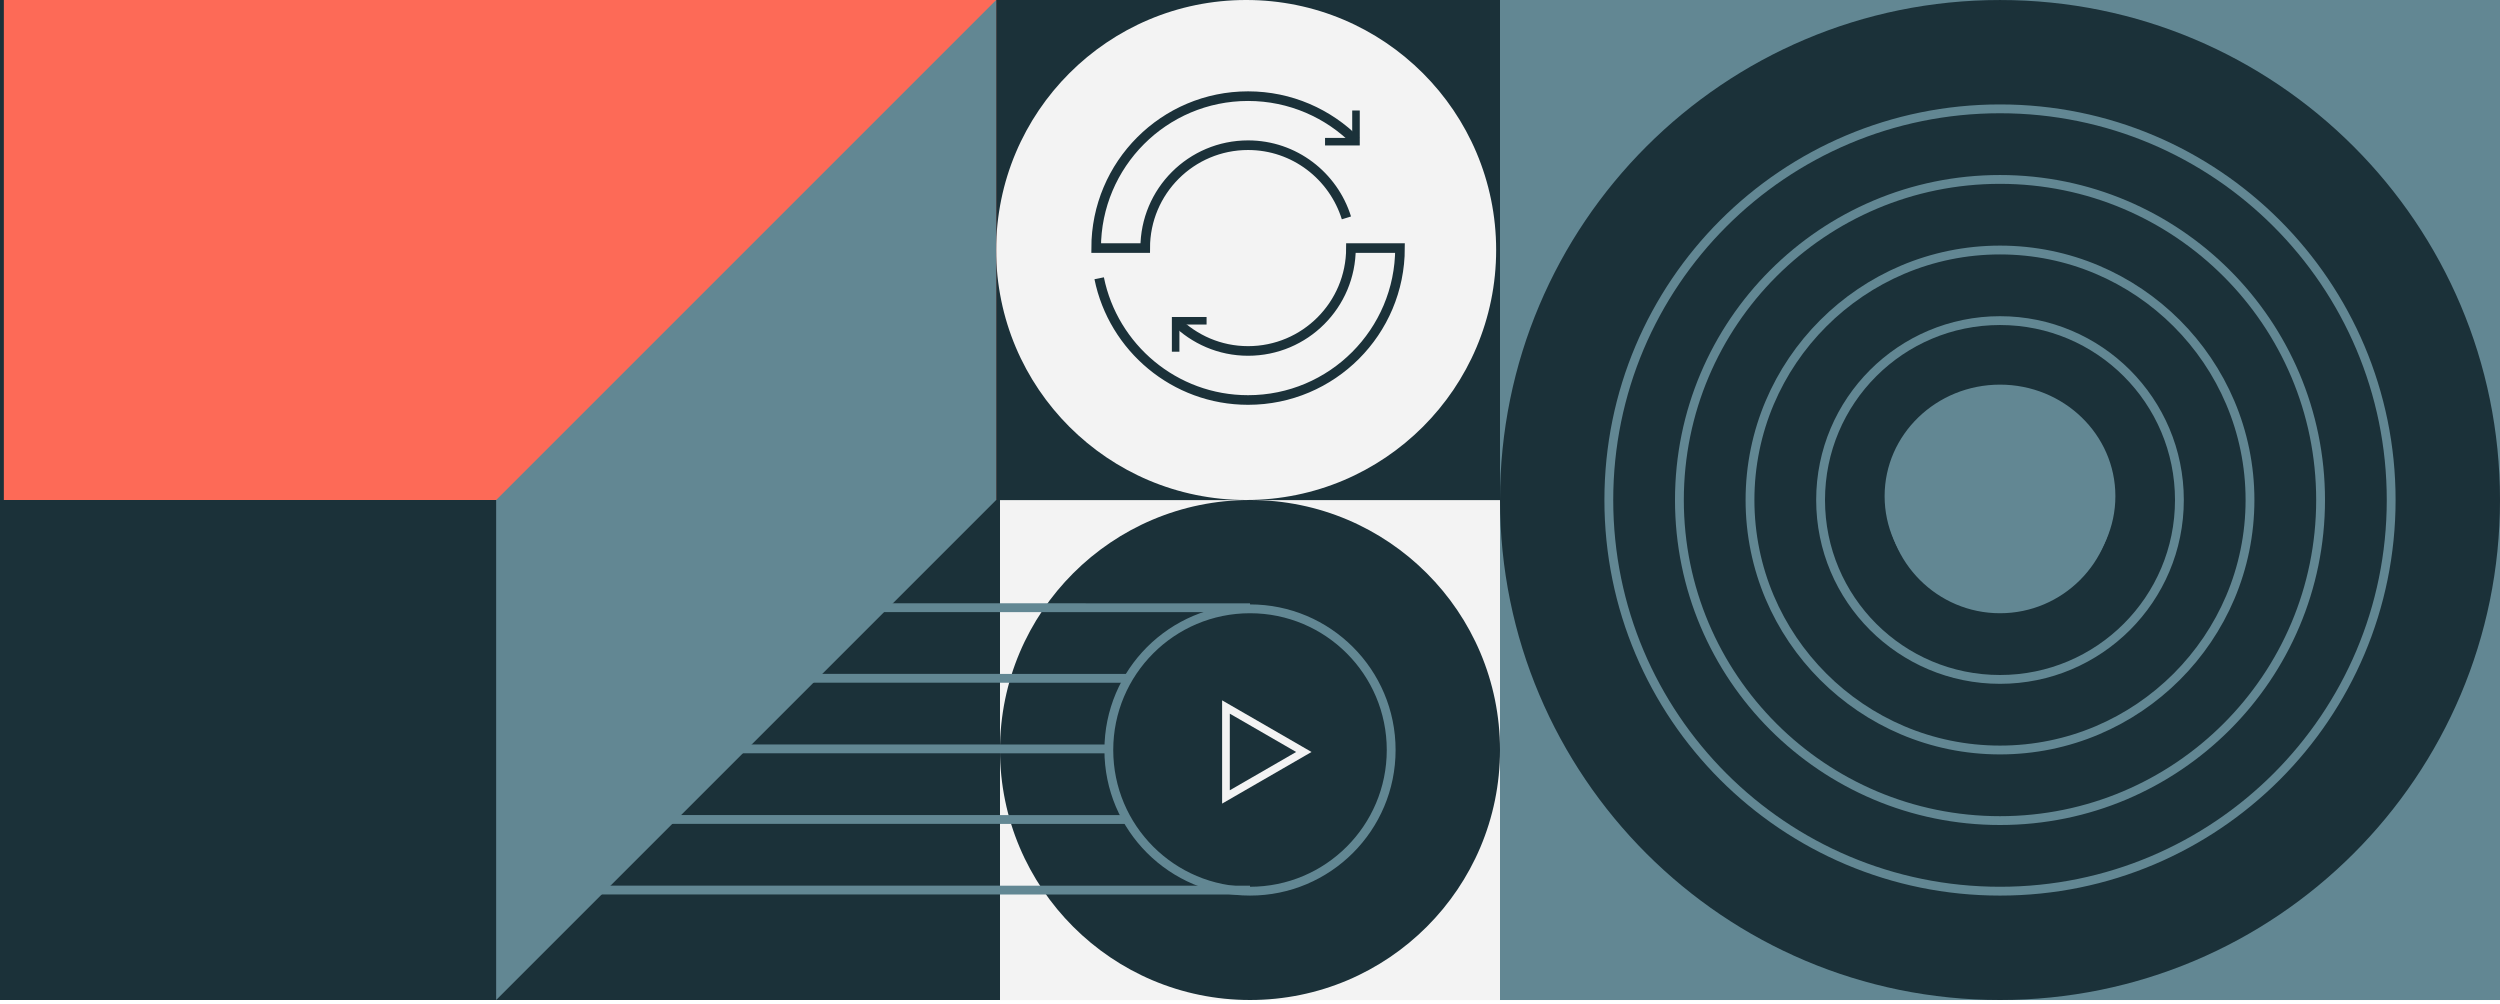
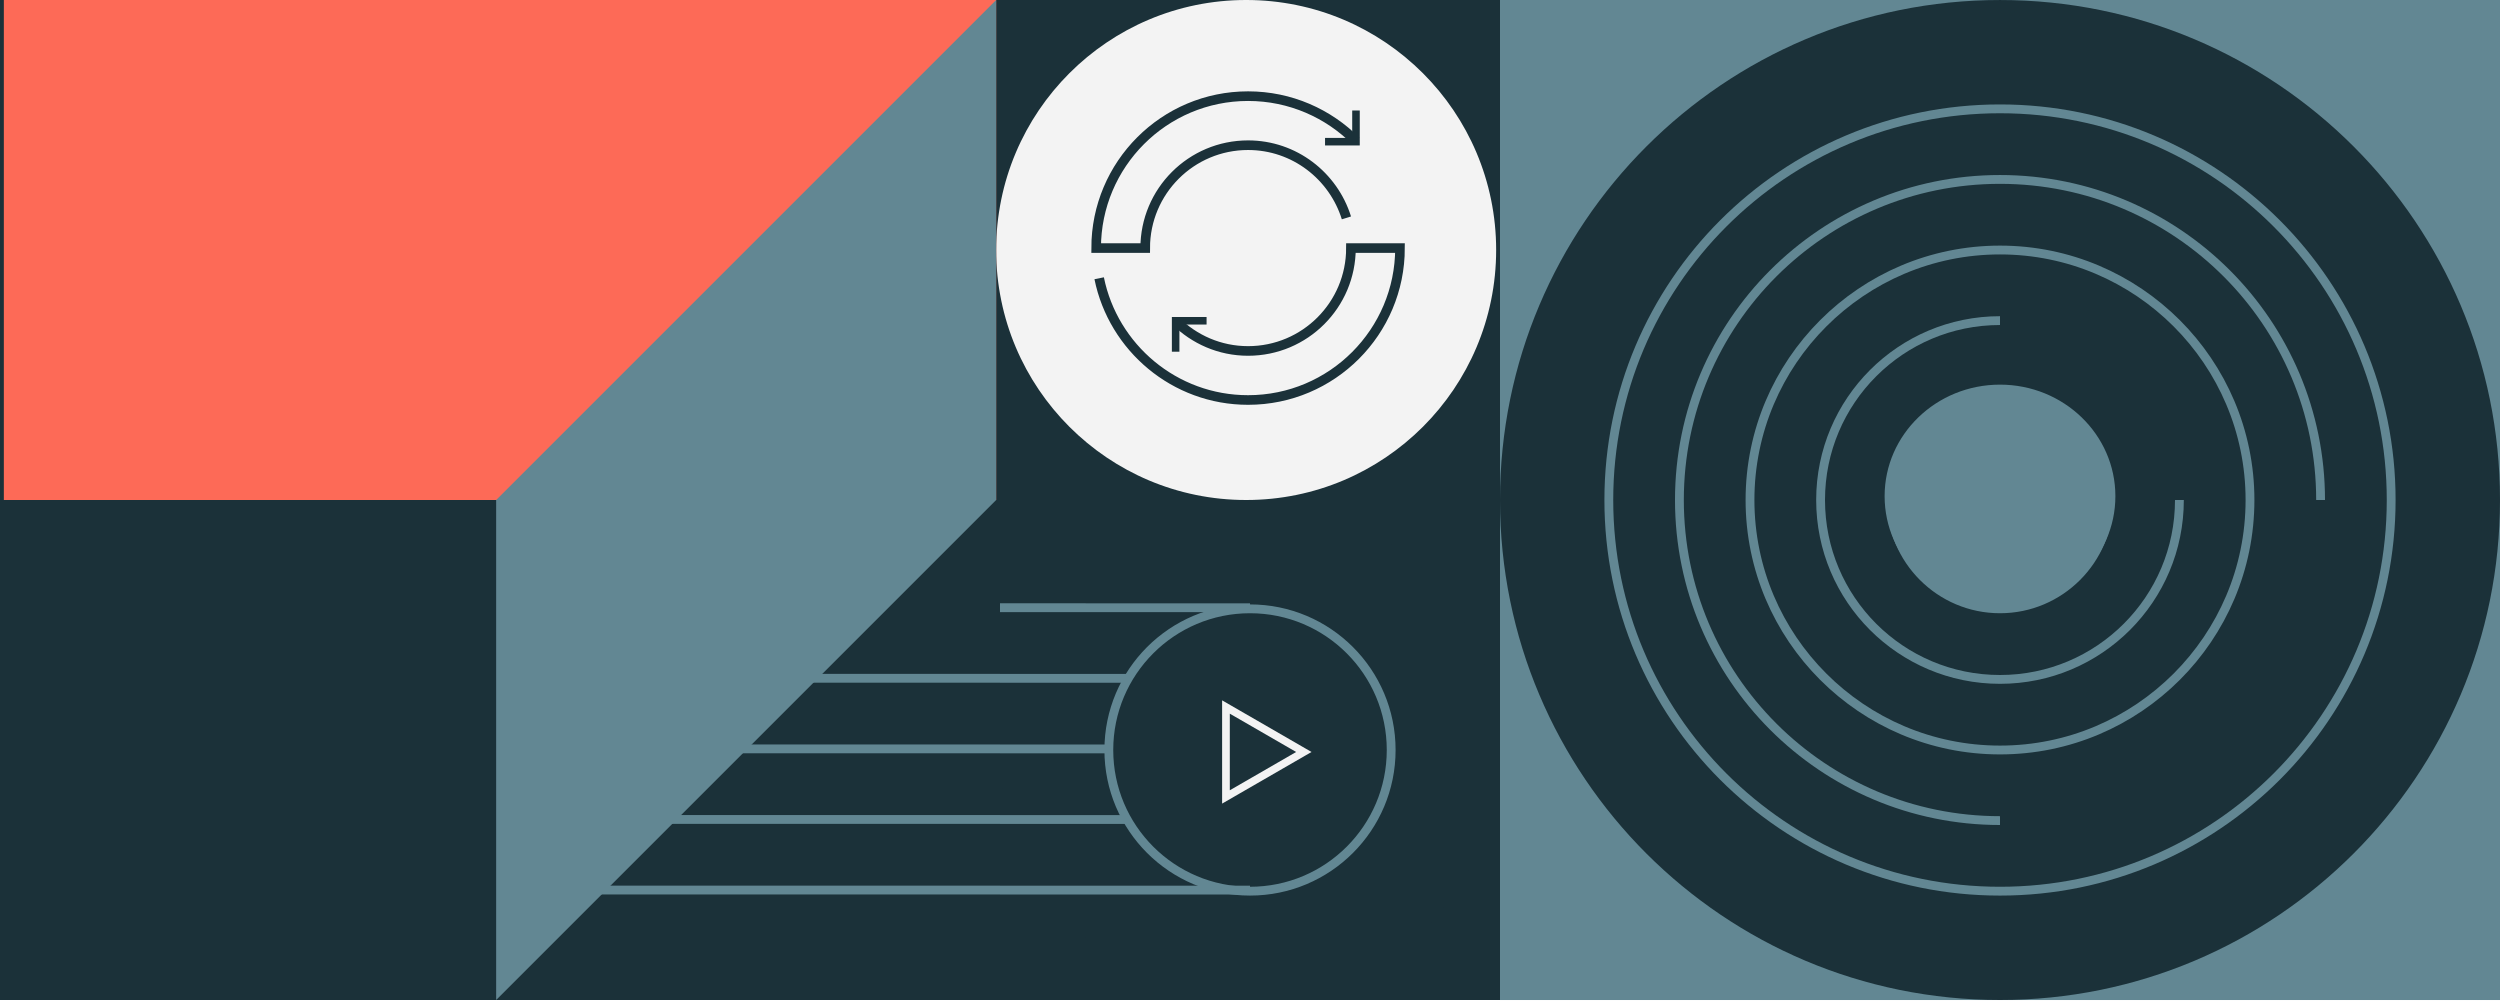
<svg xmlns="http://www.w3.org/2000/svg" width="650" height="261" viewBox="0 0 650 261" fill="none">
  <rect x="-2" width="652" height="260" fill="#1B3139" />
  <path d="M391 0L521 0L521 130L391 130L391 0Z" fill="#F3F3F3" />
  <path d="M650 260.005L520 260.005L520 130.005L650 130.005L650 260.005Z" fill="#F3F3F3" />
  <path d="M520 260.005L390 260.005L390 130.005L520 130.005L520 260.005Z" fill="#628793" />
  <path d="M520 260L520 130L390 130C390 201.806 448.194 260 520 260Z" fill="#1B3139" />
  <path d="M520 158.294C504.4 158.294 491.706 145.6 491.706 130" stroke="#628793" stroke-width="2.294" stroke-miterlimit="10" />
  <path d="M520 176.647C494.229 176.647 473.353 155.771 473.353 130" stroke="#628793" stroke-width="2.294" stroke-miterlimit="10" />
  <path d="M520 195C484.135 195 455 165.865 455 130" stroke="#628793" stroke-width="2.294" stroke-miterlimit="10" />
  <path d="M520 213.353C473.965 213.353 436.647 176.035 436.647 130" stroke="#628793" stroke-width="2.294" stroke-miterlimit="10" />
  <path d="M520 231.706C463.794 231.706 418.294 186.206 418.294 130" stroke="#628793" stroke-width="2.294" stroke-miterlimit="10" />
  <path d="M520 -0L650 -0L650 130L520 130L520 -0Z" fill="#628793" />
  <path d="M520 0.005L520 130.005L650 130.005C650 58.199 591.806 0.005 520 0.005Z" fill="#1B3139" />
-   <path d="M520 101.711C535.6 101.711 548.294 114.405 548.294 130.005" stroke="#628793" stroke-width="2.294" stroke-miterlimit="10" />
-   <path d="M520 83.358C545.771 83.358 566.647 104.234 566.647 130.005" stroke="#628793" stroke-width="2.294" stroke-miterlimit="10" />
  <path d="M520 65.005C555.865 65.005 585 94.14 585 130.005" stroke="#628793" stroke-width="2.294" stroke-miterlimit="10" />
  <path d="M520 46.652C566.035 46.652 603.353 83.97 603.353 130.005" stroke="#628793" stroke-width="2.294" stroke-miterlimit="10" />
  <path d="M520 28.299C576.206 28.299 621.706 73.799 621.706 130.005" stroke="#628793" stroke-width="2.294" stroke-miterlimit="10" />
  <path d="M520 -0L390 -0L390 130L520 130L520 -0Z" fill="#628793" />
  <path d="M520 0.005L520 130.005L390 130.005C390 58.199 448.194 0.005 520 0.005Z" fill="#1B3139" />
  <path d="M520 101.711C504.4 101.711 491.706 114.405 491.706 130.005" stroke="#628793" stroke-width="2.294" stroke-miterlimit="10" />
  <path d="M520 83.358C494.229 83.358 473.353 104.234 473.353 130.005" stroke="#628793" stroke-width="2.294" stroke-miterlimit="10" />
  <path d="M520 65.005C484.135 65.005 455 94.14 455 130.005" stroke="#628793" stroke-width="2.294" stroke-miterlimit="10" />
  <path d="M520 46.652C473.965 46.652 436.647 83.97 436.647 130.005" stroke="#628793" stroke-width="2.294" stroke-miterlimit="10" />
  <path d="M520 28.299C463.794 28.299 418.294 73.799 418.294 130.005" stroke="#628793" stroke-width="2.294" stroke-miterlimit="10" />
  <path d="M520 260.005L650 260.005L650 130.005L520 130.005L520 260.005Z" fill="#628793" />
  <path d="M520 260L520 130L650 130C650 201.806 591.806 260 520 260Z" fill="#1B3139" />
  <path d="M520 158.294C535.6 158.294 548.294 145.6 548.294 130" stroke="#628793" stroke-width="2.294" stroke-miterlimit="10" />
  <path d="M520 176.647C545.771 176.647 566.647 155.771 566.647 130" stroke="#628793" stroke-width="2.294" stroke-miterlimit="10" />
  <path d="M520 195C555.865 195 585 165.865 585 130" stroke="#628793" stroke-width="2.294" stroke-miterlimit="10" />
-   <path d="M520 213.353C566.035 213.353 603.353 176.035 603.353 130" stroke="#628793" stroke-width="2.294" stroke-miterlimit="10" />
  <path d="M520 231.706C576.206 231.706 621.706 186.206 621.706 130" stroke="#628793" stroke-width="2.294" stroke-miterlimit="10" />
  <path d="M520 100.505C536.276 100.505 549.5 113.248 549.5 129.005C549.5 144.761 536.276 157.505 520 157.505C503.724 157.505 490.5 144.761 490.5 129.005C490.5 113.248 503.724 100.505 520 100.505Z" fill="#628793" stroke="#628793" />
-   <path d="M260 130.03L260 260.029L389.999 260.029L389.999 130.03L260 130.03Z" fill="#F3F3F3" />
  <path d="M260.001 195C260.001 230.898 289.102 259.999 325 259.999C360.899 259.999 390 230.898 390 195C390 159.101 360.899 130 325 130C289.102 130 260.001 159.101 260.001 195Z" fill="#1B3139" />
  <path d="M288.296 195C288.296 215.272 304.729 231.705 325.001 231.705C345.273 231.705 361.707 215.272 361.707 195C361.707 174.728 345.273 158.294 325.001 158.294C304.729 158.294 288.296 174.728 288.296 195Z" stroke="#628793" stroke-width="2.294" stroke-miterlimit="10" />
  <path d="M339 195.514L318.75 207.205L318.75 183.822L339 195.514Z" stroke="#F3F3F3" stroke-width="2" />
  <path d="M325 231.425H260" stroke="#628793" stroke-width="2.294" stroke-miterlimit="10" />
  <path d="M325 158.014L260 158" stroke="#628793" stroke-width="2.294" stroke-miterlimit="10" />
  <path d="M293.188 176.366H260" stroke="#628793" stroke-width="2.294" stroke-miterlimit="10" />
  <path d="M288.294 194.719H260" stroke="#628793" stroke-width="2.294" stroke-miterlimit="10" />
  <path d="M293.191 213.072H260" stroke="#628793" stroke-width="2.294" stroke-miterlimit="10" />
  <path d="M324 130C359.899 130 389 100.899 389 65C389 29.102 359.899 0 324 0C288.101 0 259 29.102 259 65C259 100.899 288.101 130 324 130Z" fill="#F3F3F3" />
  <path d="M313.709 83.4H305.666V91.444" stroke="#1B3139" stroke-width="1.962" stroke-miterlimit="10" />
  <path d="M344.512 36.837H352.556V28.728" stroke="#1B3139" stroke-width="1.962" stroke-miterlimit="10" />
  <path d="M350.07 56.652C346.67 45.731 336.533 37.752 324.5 37.752C309.72 37.752 297.752 49.72 297.752 64.5H285C285 42.723 302.657 25 324.5 25C335.487 25 345.427 29.512 352.555 36.706" stroke="#1B3139" stroke-width="2.5" stroke-miterlimit="10" />
  <path d="M305.665 83.465C310.505 88.239 317.11 91.248 324.5 91.248C339.28 91.248 351.247 79.28 351.247 64.5H364C364 86.277 346.343 104 324.5 104C305.404 104 289.447 90.397 285.785 72.348" stroke="#1B3139" stroke-width="2.5" stroke-miterlimit="10" />
-   <path d="M130 158L260 158" stroke="#628793" stroke-width="2.294" stroke-miterlimit="10" />
  <path d="M130 176.353L260 176.353" stroke="#628793" stroke-width="2.294" stroke-miterlimit="10" />
  <path d="M130 194.706L260 194.706" stroke="#628793" stroke-width="2.294" stroke-miterlimit="10" />
  <path d="M130 213.059L260 213.059" stroke="#628793" stroke-width="2.294" stroke-miterlimit="10" />
  <path d="M130 231.412L260 231.412" stroke="#628793" stroke-width="2.294" stroke-miterlimit="10" />
  <path d="M259 130L1 130L1 0L259 0L259 130Z" fill="#FD6A57" />
  <path d="M129 260L129 130L259 130L129 260Z" fill="#628793" />
  <path d="M259 0L259 130L129 130L259 0Z" fill="#628793" />
</svg>